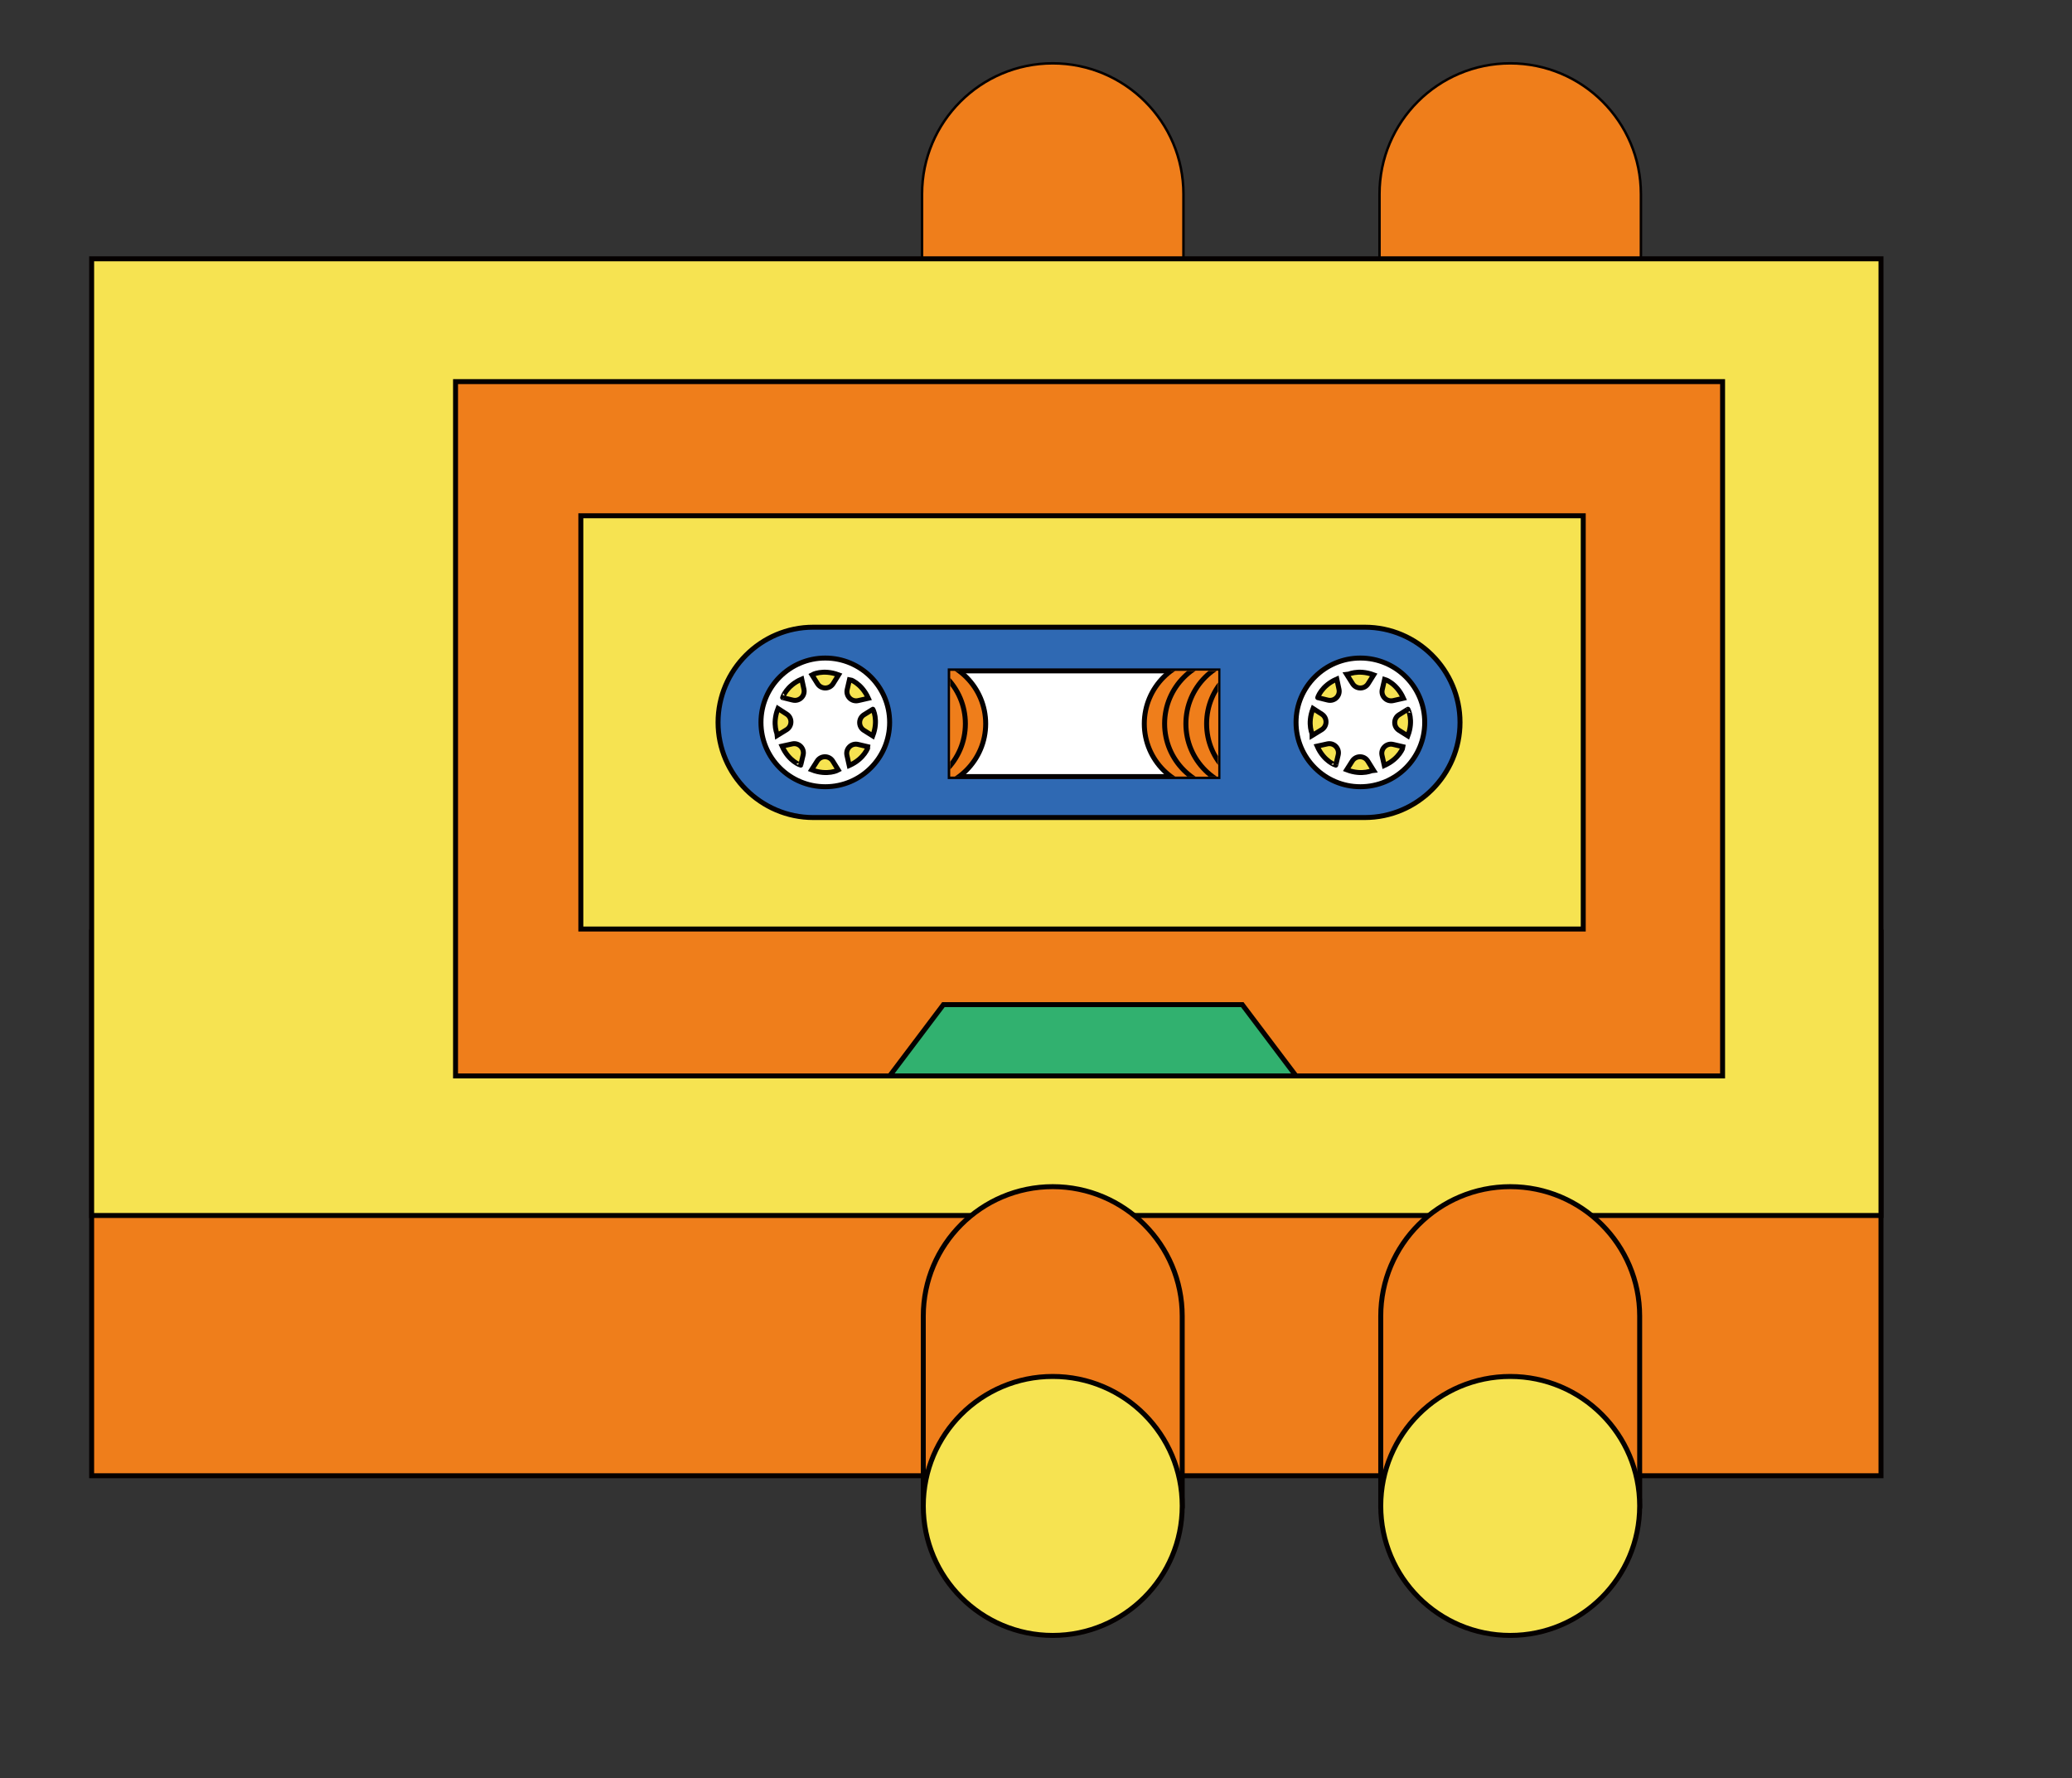
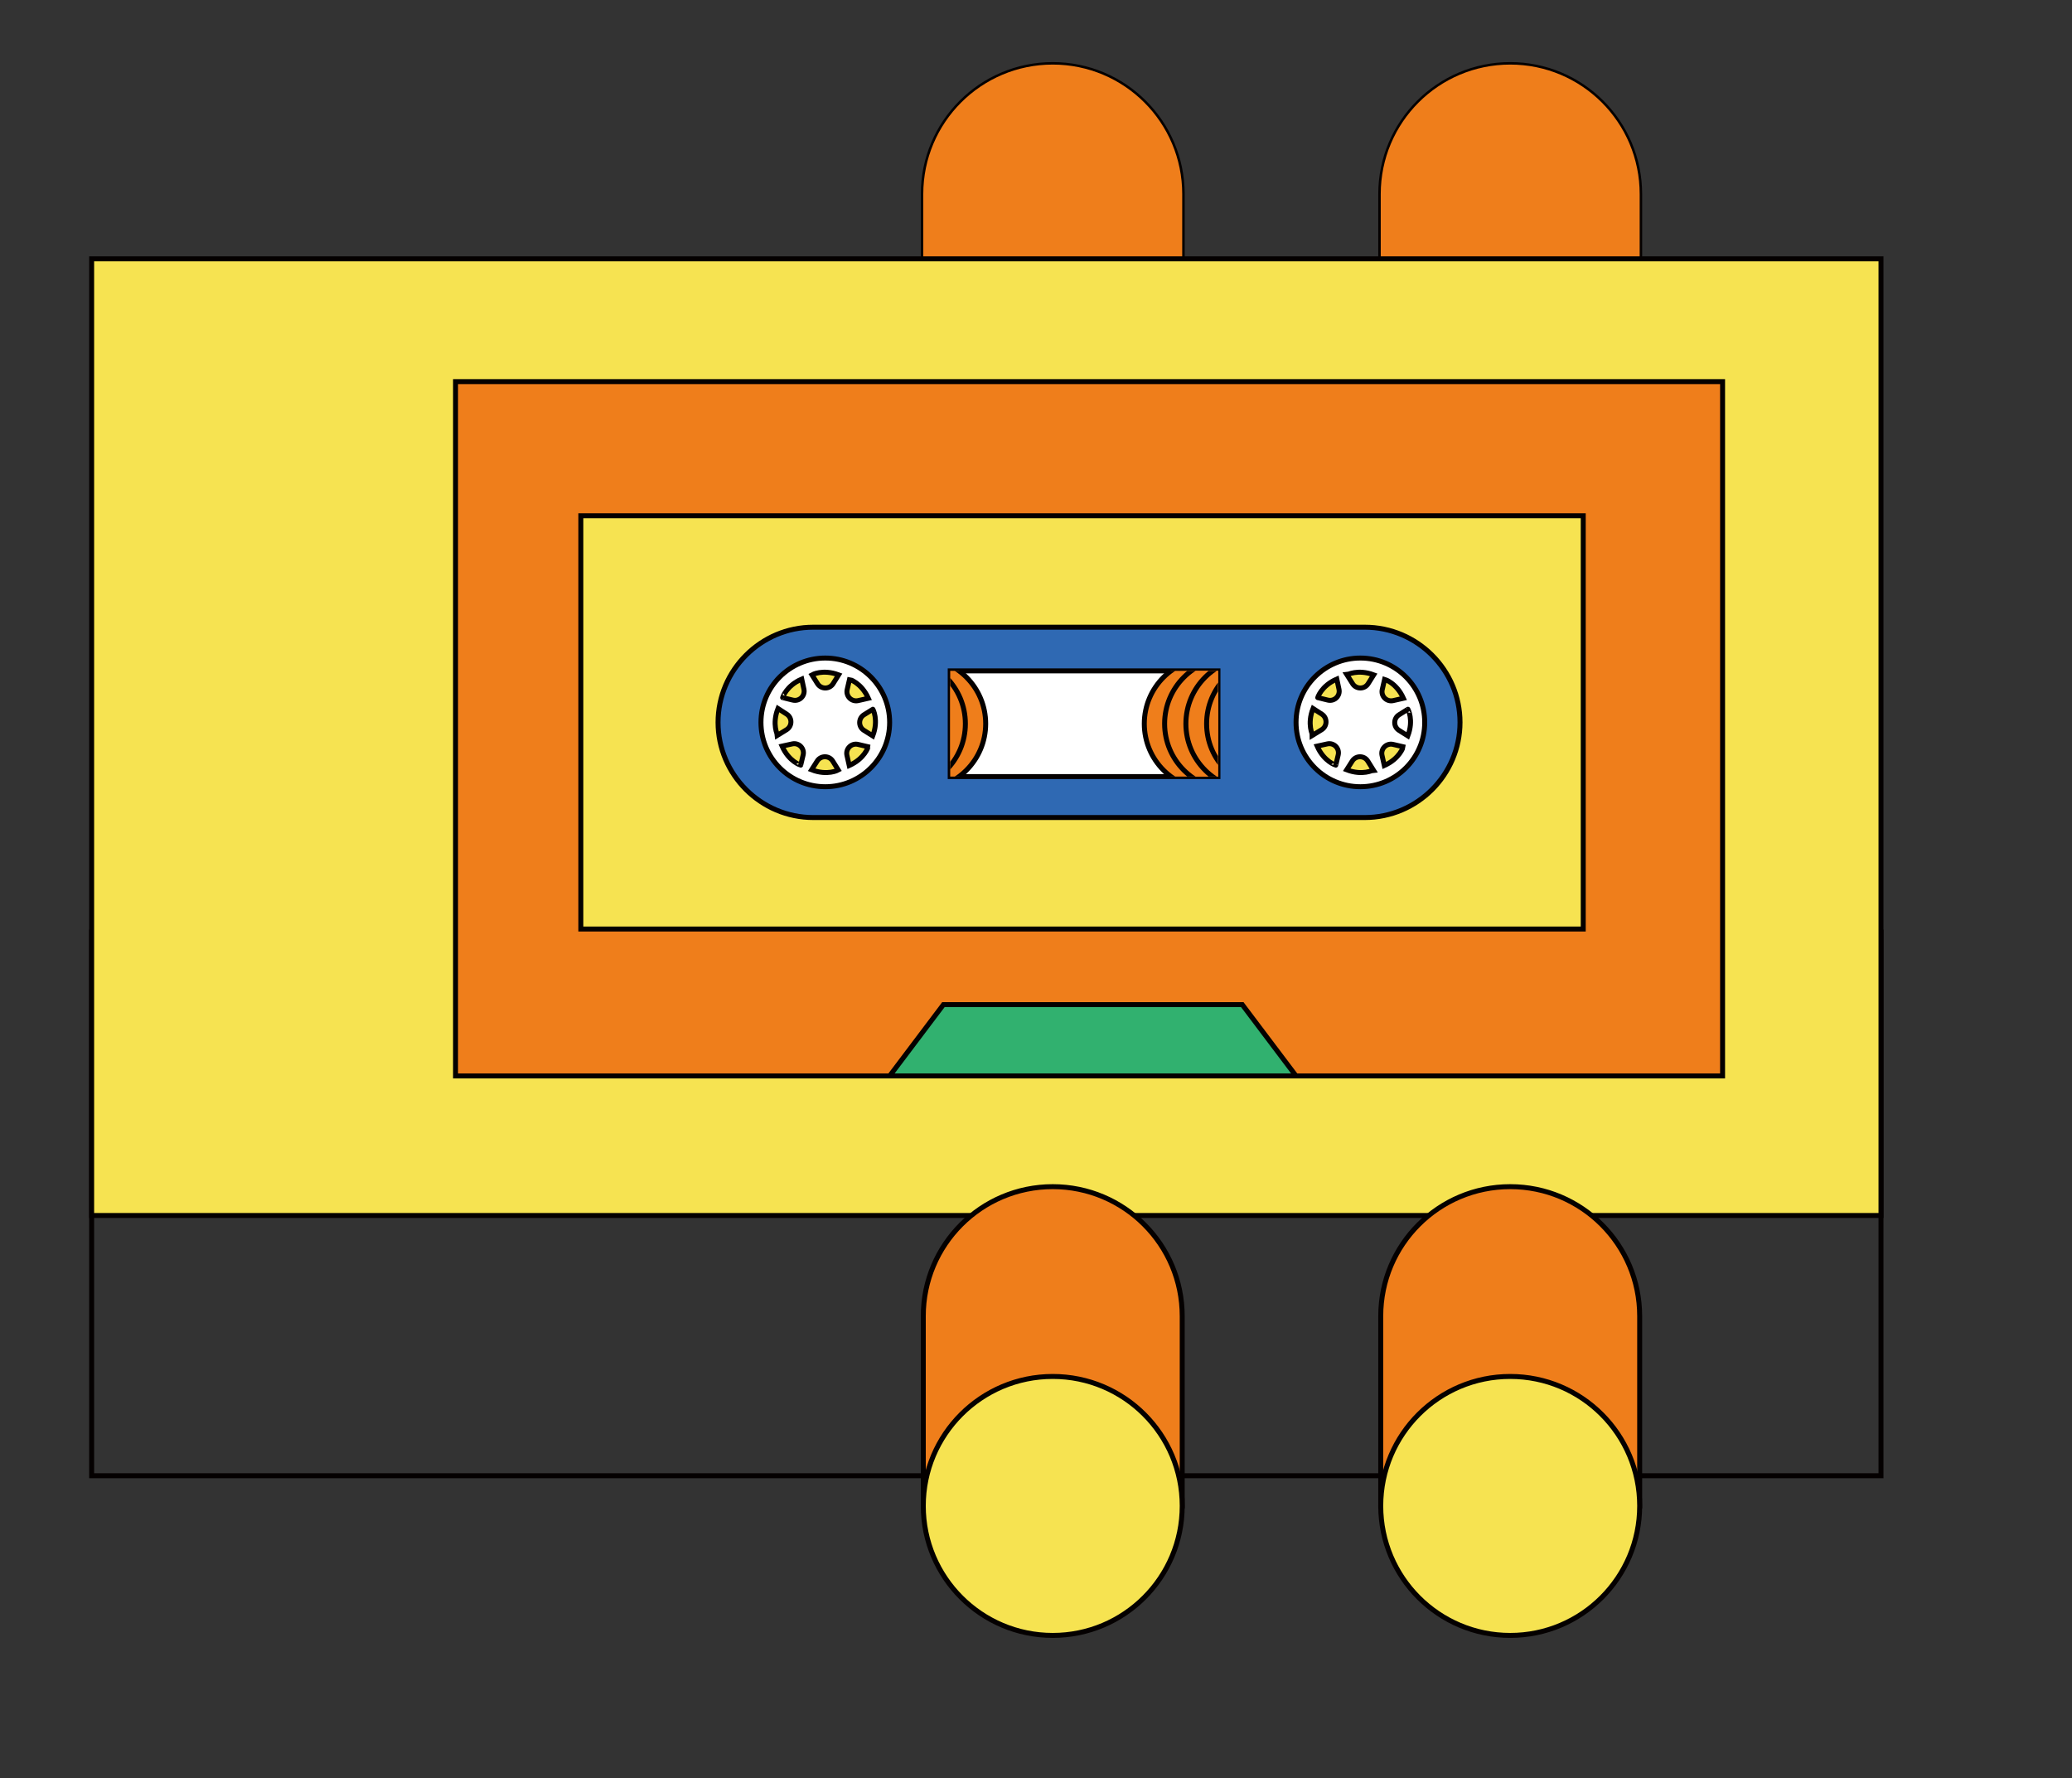
<svg xmlns="http://www.w3.org/2000/svg" xmlns:xlink="http://www.w3.org/1999/xlink" version="1.1" id="圖層_1" x="0px" y="0px" width="70.5px" height="60.5px" viewBox="0 0 70.5 60.5" enable-background="new 0 0 70.5 60.5" xml:space="preserve">
  <rect x="0" y="0" width="70.5" height="60.5" fill="#333333" stroke="none" />
  <path fill="none" stroke="#040000" stroke-width="0.169" stroke-miterlimit="10" d="M51.386,2.197  c-2.434,0-4.406,1.973-4.406,4.405v6.457h8.81V6.603C55.79,4.17,53.818,2.197,51.386,2.197z" />
  <path fill="none" stroke="#040000" stroke-width="0.169" stroke-miterlimit="10" d="M35.82,2.197c-2.432,0-4.405,1.973-4.405,4.405  v6.457h8.81V6.603C40.225,4.17,38.253,2.197,35.82,2.197z" />
  <g>
    <path fill="#EF7E1B" d="M51.386,2.197c-2.434,0-4.406,1.973-4.406,4.405v6.457h8.81V6.603C55.79,4.17,53.818,2.197,51.386,2.197" />
    <path fill="#EF7E1B" d="M35.82,2.197c-2.432,0-4.405,1.973-4.405,4.405v6.457h8.81V6.603C40.225,4.17,38.253,2.197,35.82,2.197" />
-     <rect x="3.118" y="31.71" fill="#EF7E1B" width="60.883" height="18.496" />
    <rect x="3.118" y="31.71" fill="none" stroke="#040000" stroke-width="0.169" stroke-miterlimit="10" width="60.883" height="18.496" />
    <rect x="3.118" y="8.805" fill="#F6E351" width="60.883" height="32.547" />
    <rect x="3.118" y="8.805" fill="none" stroke="#040000" stroke-width="0.169" stroke-miterlimit="10" width="60.883" height="32.547" />
    <path fill="#EF7E1B" d="M51.386,40.371c-2.434,0-4.406,1.972-4.406,4.404v6.458h8.81v-6.458   C55.79,42.343,53.818,40.371,51.386,40.371" />
    <path fill="none" stroke="#040000" stroke-width="0.169" stroke-miterlimit="10" d="M51.386,40.371   c-2.434,0-4.406,1.972-4.406,4.404v6.458h8.81v-6.458C55.79,42.343,53.818,40.371,51.386,40.371z" />
    <path fill="#F6E351" d="M55.79,51.233c0,2.433-1.972,4.405-4.404,4.405c-2.434,0-4.406-1.972-4.406-4.405   c0-2.434,1.972-4.406,4.406-4.406C53.818,46.827,55.79,48.799,55.79,51.233" />
    <circle fill="none" stroke="#040000" stroke-width="0.169" stroke-miterlimit="10" cx="51.385" cy="51.233" r="4.405" />
    <path fill="#EF7E1B" d="M35.82,40.371c-2.432,0-4.405,1.972-4.405,4.404v6.458h8.81v-6.458   C40.225,42.343,38.253,40.371,35.82,40.371" />
    <path fill="none" stroke="#040000" stroke-width="0.169" stroke-miterlimit="10" d="M35.82,40.371   c-2.432,0-4.405,1.972-4.405,4.404v6.458h8.81v-6.458C40.225,42.343,38.253,40.371,35.82,40.371z" />
    <path fill="#F6E351" d="M40.225,51.233c0,2.433-1.972,4.405-4.405,4.405c-2.432,0-4.405-1.972-4.405-4.405   c0-2.434,1.973-4.406,4.405-4.406C38.253,46.827,40.225,48.799,40.225,51.233" />
    <circle fill="none" stroke="#040000" stroke-width="0.169" stroke-miterlimit="10" cx="35.82" cy="51.233" r="4.405" />
    <rect x="15.5" y="12.983" fill="#EF7E1B" width="43.111" height="23.621" />
    <rect x="15.5" y="12.983" fill="none" stroke="#040000" stroke-width="0.169" stroke-miterlimit="10" width="43.111" height="23.621" />
    <rect x="19.763" y="17.547" fill="#F6E351" width="34.107" height="14.059" />
    <rect x="19.763" y="17.547" fill="none" stroke="#040000" stroke-width="0.169" stroke-miterlimit="10" width="34.107" height="14.059" />
    <path fill="#2F69B3" d="M46.439,27.813H27.67c-1.78,0-3.238-1.457-3.238-3.237c0-1.781,1.458-3.238,3.238-3.238h18.769   c1.781,0,3.238,1.457,3.238,3.238C49.677,26.356,48.22,27.813,46.439,27.813" />
    <path fill="none" stroke="#040000" stroke-width="0.169" stroke-miterlimit="10" d="M46.439,27.813H27.67   c-1.78,0-3.238-1.457-3.238-3.237c0-1.781,1.458-3.238,3.238-3.238h18.769c1.781,0,3.238,1.457,3.238,3.238   C49.677,26.356,48.22,27.813,46.439,27.813z" />
    <path fill="#FFFFFF" d="M48.476,24.576c0,1.209-0.979,2.189-2.188,2.189c-1.21,0-2.189-0.98-2.189-2.189   c0-1.209,0.979-2.189,2.189-2.189C47.496,22.387,48.476,23.367,48.476,24.576" />
    <circle fill="none" stroke="#040000" stroke-width="0.169" stroke-miterlimit="10" cx="46.287" cy="24.576" r="2.189" />
    <path fill="#FFFFFF" d="M30.27,24.576c0,1.209-0.98,2.189-2.189,2.189c-1.209,0-2.189-0.98-2.189-2.189   c0-1.209,0.98-2.189,2.189-2.189C29.29,22.387,30.27,23.367,30.27,24.576" />
    <circle fill="none" stroke="#040000" stroke-width="0.169" stroke-miterlimit="10" cx="28.081" cy="24.576" r="2.189" />
    <rect x="32.331" y="22.824" fill="#FFFFFF" width="9.11" height="3.596" />
    <rect x="32.331" y="22.824" fill="none" stroke="#040000" stroke-width="0.169" stroke-miterlimit="10" width="9.11" height="3.596" />
  </g>
  <g>
    <defs>
      <rect id="SVGID_1_" x="32.331" y="22.824" width="9.11" height="3.596" />
    </defs>
    <clipPath id="SVGID_2_">
      <use xlink:href="#SVGID_1_" overflow="visible" />
    </clipPath>
    <path clip-path="url(#SVGID_2_)" fill="#EF7E1B" d="M43.406,24.622c0,1.235-1.001,2.236-2.235,2.236   c-1.235,0-2.236-1.001-2.236-2.236c0-1.234,1.001-2.235,2.236-2.235C42.405,22.387,43.406,23.388,43.406,24.622" />
    <circle clip-path="url(#SVGID_2_)" fill="none" stroke="#040000" stroke-width="0.169" stroke-miterlimit="10" cx="41.171" cy="24.622" r="2.236" />
    <path clip-path="url(#SVGID_2_)" fill="#EF7E1B" d="M44.098,24.622c0,1.235-1.001,2.236-2.236,2.236   c-1.234,0-2.235-1.001-2.235-2.236c0-1.234,1.001-2.235,2.235-2.235C43.097,22.387,44.098,23.388,44.098,24.622" />
    <circle clip-path="url(#SVGID_2_)" fill="none" stroke="#040000" stroke-width="0.169" stroke-miterlimit="10" cx="41.862" cy="24.622" r="2.236" />
    <path clip-path="url(#SVGID_2_)" fill="#EF7E1B" d="M44.822,24.622c0,1.235-1.001,2.236-2.236,2.236   c-1.234,0-2.235-1.001-2.235-2.236c0-1.234,1.001-2.235,2.235-2.235C43.821,22.387,44.822,23.388,44.822,24.622" />
    <circle clip-path="url(#SVGID_2_)" fill="none" stroke="#040000" stroke-width="0.169" stroke-miterlimit="10" cx="42.586" cy="24.622" r="2.236" />
    <path clip-path="url(#SVGID_2_)" fill="#EF7E1B" d="M45.526,24.622c0,1.235-1.001,2.236-2.235,2.236   c-1.235,0-2.236-1.001-2.236-2.236c0-1.234,1.001-2.235,2.236-2.235C44.525,22.387,45.526,23.388,45.526,24.622" />
    <circle clip-path="url(#SVGID_2_)" fill="none" stroke="#040000" stroke-width="0.169" stroke-miterlimit="10" cx="43.291" cy="24.622" r="2.236" />
    <path clip-path="url(#SVGID_2_)" fill="#EF7E1B" d="M29.067,24.622c0-1.234,1.001-2.235,2.236-2.235   c1.234,0,2.235,1.001,2.235,2.235c0,1.235-1.001,2.236-2.235,2.236C30.068,26.858,29.067,25.857,29.067,24.622" />
    <circle clip-path="url(#SVGID_2_)" fill="none" stroke="#040000" stroke-width="0.169" stroke-miterlimit="10" cx="31.302" cy="24.622" r="2.236" />
    <path clip-path="url(#SVGID_2_)" fill="#EF7E1B" d="M28.375,24.622c0-1.234,1.001-2.235,2.235-2.235   c1.235,0,2.236,1.001,2.236,2.235c0,1.235-1,2.236-2.236,2.236C29.376,26.858,28.375,25.857,28.375,24.622" />
    <circle clip-path="url(#SVGID_2_)" fill="none" stroke="#040000" stroke-width="0.169" stroke-miterlimit="10" cx="30.611" cy="24.622" r="2.236" />
    <path clip-path="url(#SVGID_2_)" fill="#31B16F" d="M27.651,24.622c0-1.234,1.001-2.235,2.236-2.235s2.235,1.001,2.235,2.235   c0,1.235-1,2.236-2.235,2.236S27.651,25.857,27.651,24.622" />
    <circle clip-path="url(#SVGID_2_)" fill="none" stroke="#040000" stroke-width="0.169" stroke-miterlimit="10" cx="29.887" cy="24.622" r="2.236" />
    <path clip-path="url(#SVGID_2_)" fill="#31B16F" d="M26.947,24.622c0-1.234,1.001-2.235,2.235-2.235   c1.235,0,2.236,1.001,2.236,2.235c0,1.235-1.001,2.236-2.236,2.236C27.948,26.858,26.947,25.857,26.947,24.622" />
-     <circle clip-path="url(#SVGID_2_)" fill="none" stroke="#040000" stroke-width="0.169" stroke-miterlimit="10" cx="29.182" cy="24.622" r="2.236" />
  </g>
  <path fill="#F6E351" d="M46.74,22.959l-0.189,0.301c-0.122,0.195-0.406,0.195-0.529,0l-0.19-0.301  C45.832,22.959,46.195,22.755,46.74,22.959" />
  <path fill="none" stroke="#040000" stroke-width="0.169" stroke-miterlimit="10" d="M46.74,22.959l-0.189,0.301  c-0.122,0.195-0.406,0.195-0.529,0l-0.19-0.301C45.832,22.959,46.195,22.755,46.74,22.959z" />
  <path fill="#F6E351" d="M47.752,23.756l-0.347,0.079c-0.225,0.051-0.425-0.15-0.374-0.375l0.08-0.347  C47.111,23.113,47.513,23.227,47.752,23.756" />
  <path fill="none" stroke="#040000" stroke-width="0.169" stroke-miterlimit="10" d="M47.752,23.756l-0.347,0.079  c-0.225,0.051-0.425-0.15-0.374-0.375l0.08-0.347C47.111,23.113,47.513,23.227,47.752,23.756z" />
-   <path fill="#F6E351" d="M47.901,25.036l-0.3-0.189c-0.195-0.123-0.194-0.408,0.002-0.53l0.301-0.188  C47.905,24.128,48.108,24.493,47.901,25.036" />
  <path fill="none" stroke="#040000" stroke-width="0.169" stroke-miterlimit="10" d="M47.901,25.036l-0.3-0.189  c-0.195-0.123-0.194-0.408,0.002-0.53l0.301-0.188C47.905,24.128,48.108,24.493,47.901,25.036z" />
  <path fill="#F6E351" d="M47.101,26.044l-0.078-0.347c-0.05-0.225,0.152-0.425,0.376-0.372l0.347,0.081  C47.746,25.407,47.631,25.807,47.101,26.044" />
  <path fill="none" stroke="#040000" stroke-width="0.169" stroke-miterlimit="10" d="M47.101,26.044l-0.078-0.347  c-0.05-0.225,0.152-0.425,0.376-0.372l0.347,0.081C47.746,25.407,47.631,25.807,47.101,26.044z" />
  <path fill="#F6E351" d="M45.821,26.189l0.19-0.299c0.125-0.194,0.409-0.192,0.529,0.004l0.188,0.302  C46.728,26.196,46.363,26.397,45.821,26.189" />
  <path fill="none" stroke="#040000" stroke-width="0.169" stroke-miterlimit="10" d="M45.821,26.189l0.19-0.299  c0.125-0.194,0.409-0.192,0.529,0.004l0.188,0.302C46.728,26.196,46.363,26.397,45.821,26.189z" />
  <path fill="#F6E351" d="M44.816,25.384l0.346-0.076c0.225-0.05,0.424,0.153,0.37,0.377l-0.082,0.346  C45.45,26.032,45.05,25.915,44.816,25.384" />
  <path fill="none" stroke="#040000" stroke-width="0.169" stroke-miterlimit="10" d="M44.816,25.384l0.346-0.076  c0.225-0.05,0.424,0.153,0.37,0.377l-0.082,0.346C45.45,26.032,45.05,25.915,44.816,25.384z" />
  <path fill="#F6E351" d="M44.676,24.104l0.299,0.192c0.193,0.125,0.19,0.409-0.006,0.53l-0.304,0.186  C44.665,25.011,44.464,24.645,44.676,24.104" />
  <path fill="none" stroke="#040000" stroke-width="0.169" stroke-miterlimit="10" d="M44.676,24.104l0.299,0.192  c0.193,0.125,0.19,0.409-0.006,0.53l-0.304,0.186C44.665,25.011,44.464,24.645,44.676,24.104z" />
  <path fill="#F6E351" d="M45.485,23.102l0.074,0.346c0.049,0.226-0.155,0.424-0.378,0.37l-0.345-0.084  C44.835,23.734,44.952,23.334,45.485,23.102" />
  <path fill="none" stroke="#040000" stroke-width="0.169" stroke-miterlimit="10" d="M45.485,23.102l0.074,0.346  c0.049,0.226-0.155,0.424-0.378,0.37l-0.345-0.084C44.835,23.734,44.952,23.334,45.485,23.102z" />
  <path fill="#F6E351" d="M28.534,22.959l-0.188,0.301c-0.123,0.195-0.407,0.195-0.53,0l-0.189-0.301  C27.627,22.959,27.99,22.755,28.534,22.959" />
  <path fill="none" stroke="#040000" stroke-width="0.169" stroke-miterlimit="10" d="M28.534,22.959l-0.188,0.301  c-0.123,0.195-0.407,0.195-0.53,0l-0.189-0.301C27.627,22.959,27.99,22.755,28.534,22.959z" />
  <path fill="#F6E351" d="M29.546,23.756L29.2,23.835c-0.225,0.051-0.426-0.15-0.375-0.375l0.08-0.347  C28.906,23.113,29.307,23.227,29.546,23.756" />
  <path fill="none" stroke="#040000" stroke-width="0.169" stroke-miterlimit="10" d="M29.546,23.756L29.2,23.835  c-0.225,0.051-0.426-0.15-0.375-0.375l0.08-0.347C28.906,23.113,29.307,23.227,29.546,23.756z" />
  <path fill="#F6E351" d="M29.695,25.036l-0.3-0.189c-0.195-0.123-0.193-0.408,0.002-0.53l0.302-0.188  C29.7,24.128,29.902,24.493,29.695,25.036" />
  <path fill="none" stroke="#040000" stroke-width="0.169" stroke-miterlimit="10" d="M29.695,25.036l-0.3-0.189  c-0.195-0.123-0.193-0.408,0.002-0.53l0.302-0.188C29.7,24.128,29.902,24.493,29.695,25.036z" />
  <path fill="#F6E351" d="M28.895,26.044l-0.078-0.347c-0.05-0.225,0.152-0.425,0.377-0.372l0.346,0.081  C29.54,25.407,29.425,25.807,28.895,26.044" />
  <path fill="none" stroke="#040000" stroke-width="0.169" stroke-miterlimit="10" d="M28.895,26.044l-0.078-0.347  c-0.05-0.225,0.152-0.425,0.377-0.372l0.346,0.081C29.54,25.407,29.425,25.807,28.895,26.044z" />
  <path fill="#F6E351" d="M27.615,26.189l0.19-0.299c0.124-0.194,0.409-0.192,0.53,0.004l0.187,0.302  C28.522,26.196,28.157,26.397,27.615,26.189" />
  <path fill="none" stroke="#040000" stroke-width="0.169" stroke-miterlimit="10" d="M27.615,26.189l0.19-0.299  c0.124-0.194,0.409-0.192,0.53,0.004l0.187,0.302C28.522,26.196,28.157,26.397,27.615,26.189z" />
  <path fill="#F6E351" d="M26.609,25.384l0.347-0.076c0.225-0.05,0.424,0.153,0.371,0.377l-0.083,0.346  C27.244,26.032,26.844,25.915,26.609,25.384" />
  <path fill="none" stroke="#040000" stroke-width="0.169" stroke-miterlimit="10" d="M26.609,25.384l0.347-0.076  c0.225-0.05,0.424,0.153,0.371,0.377l-0.083,0.346C27.244,26.032,26.844,25.915,26.609,25.384z" />
  <path fill="#F6E351" d="M26.47,24.104l0.298,0.192c0.194,0.125,0.19,0.409-0.006,0.53l-0.303,0.186  C26.459,25.011,26.259,24.645,26.47,24.104" />
  <path fill="none" stroke="#040000" stroke-width="0.169" stroke-miterlimit="10" d="M26.47,24.104l0.298,0.192  c0.194,0.125,0.19,0.409-0.006,0.53l-0.303,0.186C26.459,25.011,26.259,24.645,26.47,24.104z" />
  <path fill="#F6E351" d="M27.279,23.102l0.075,0.346c0.048,0.226-0.155,0.424-0.379,0.37l-0.346-0.084  C26.628,23.734,26.747,23.334,27.279,23.102" />
  <path fill="none" stroke="#040000" stroke-width="0.169" stroke-miterlimit="10" d="M27.279,23.102l0.075,0.346  c0.048,0.226-0.155,0.424-0.379,0.37l-0.346-0.084C26.628,23.734,26.747,23.334,27.279,23.102z" />
  <polygon fill="#31B16F" points="42.268,34.178 36.817,34.178 35.816,34.178 32.1,34.178 30.27,36.604 35.816,36.604 36.817,36.604   44.098,36.604 " />
  <polygon fill="none" stroke="#040000" stroke-width="0.169" stroke-miterlimit="10" points="42.268,34.178 36.817,34.178   35.816,34.178 32.1,34.178 30.27,36.604 35.816,36.604 36.817,36.604 44.098,36.604 " />
</svg>